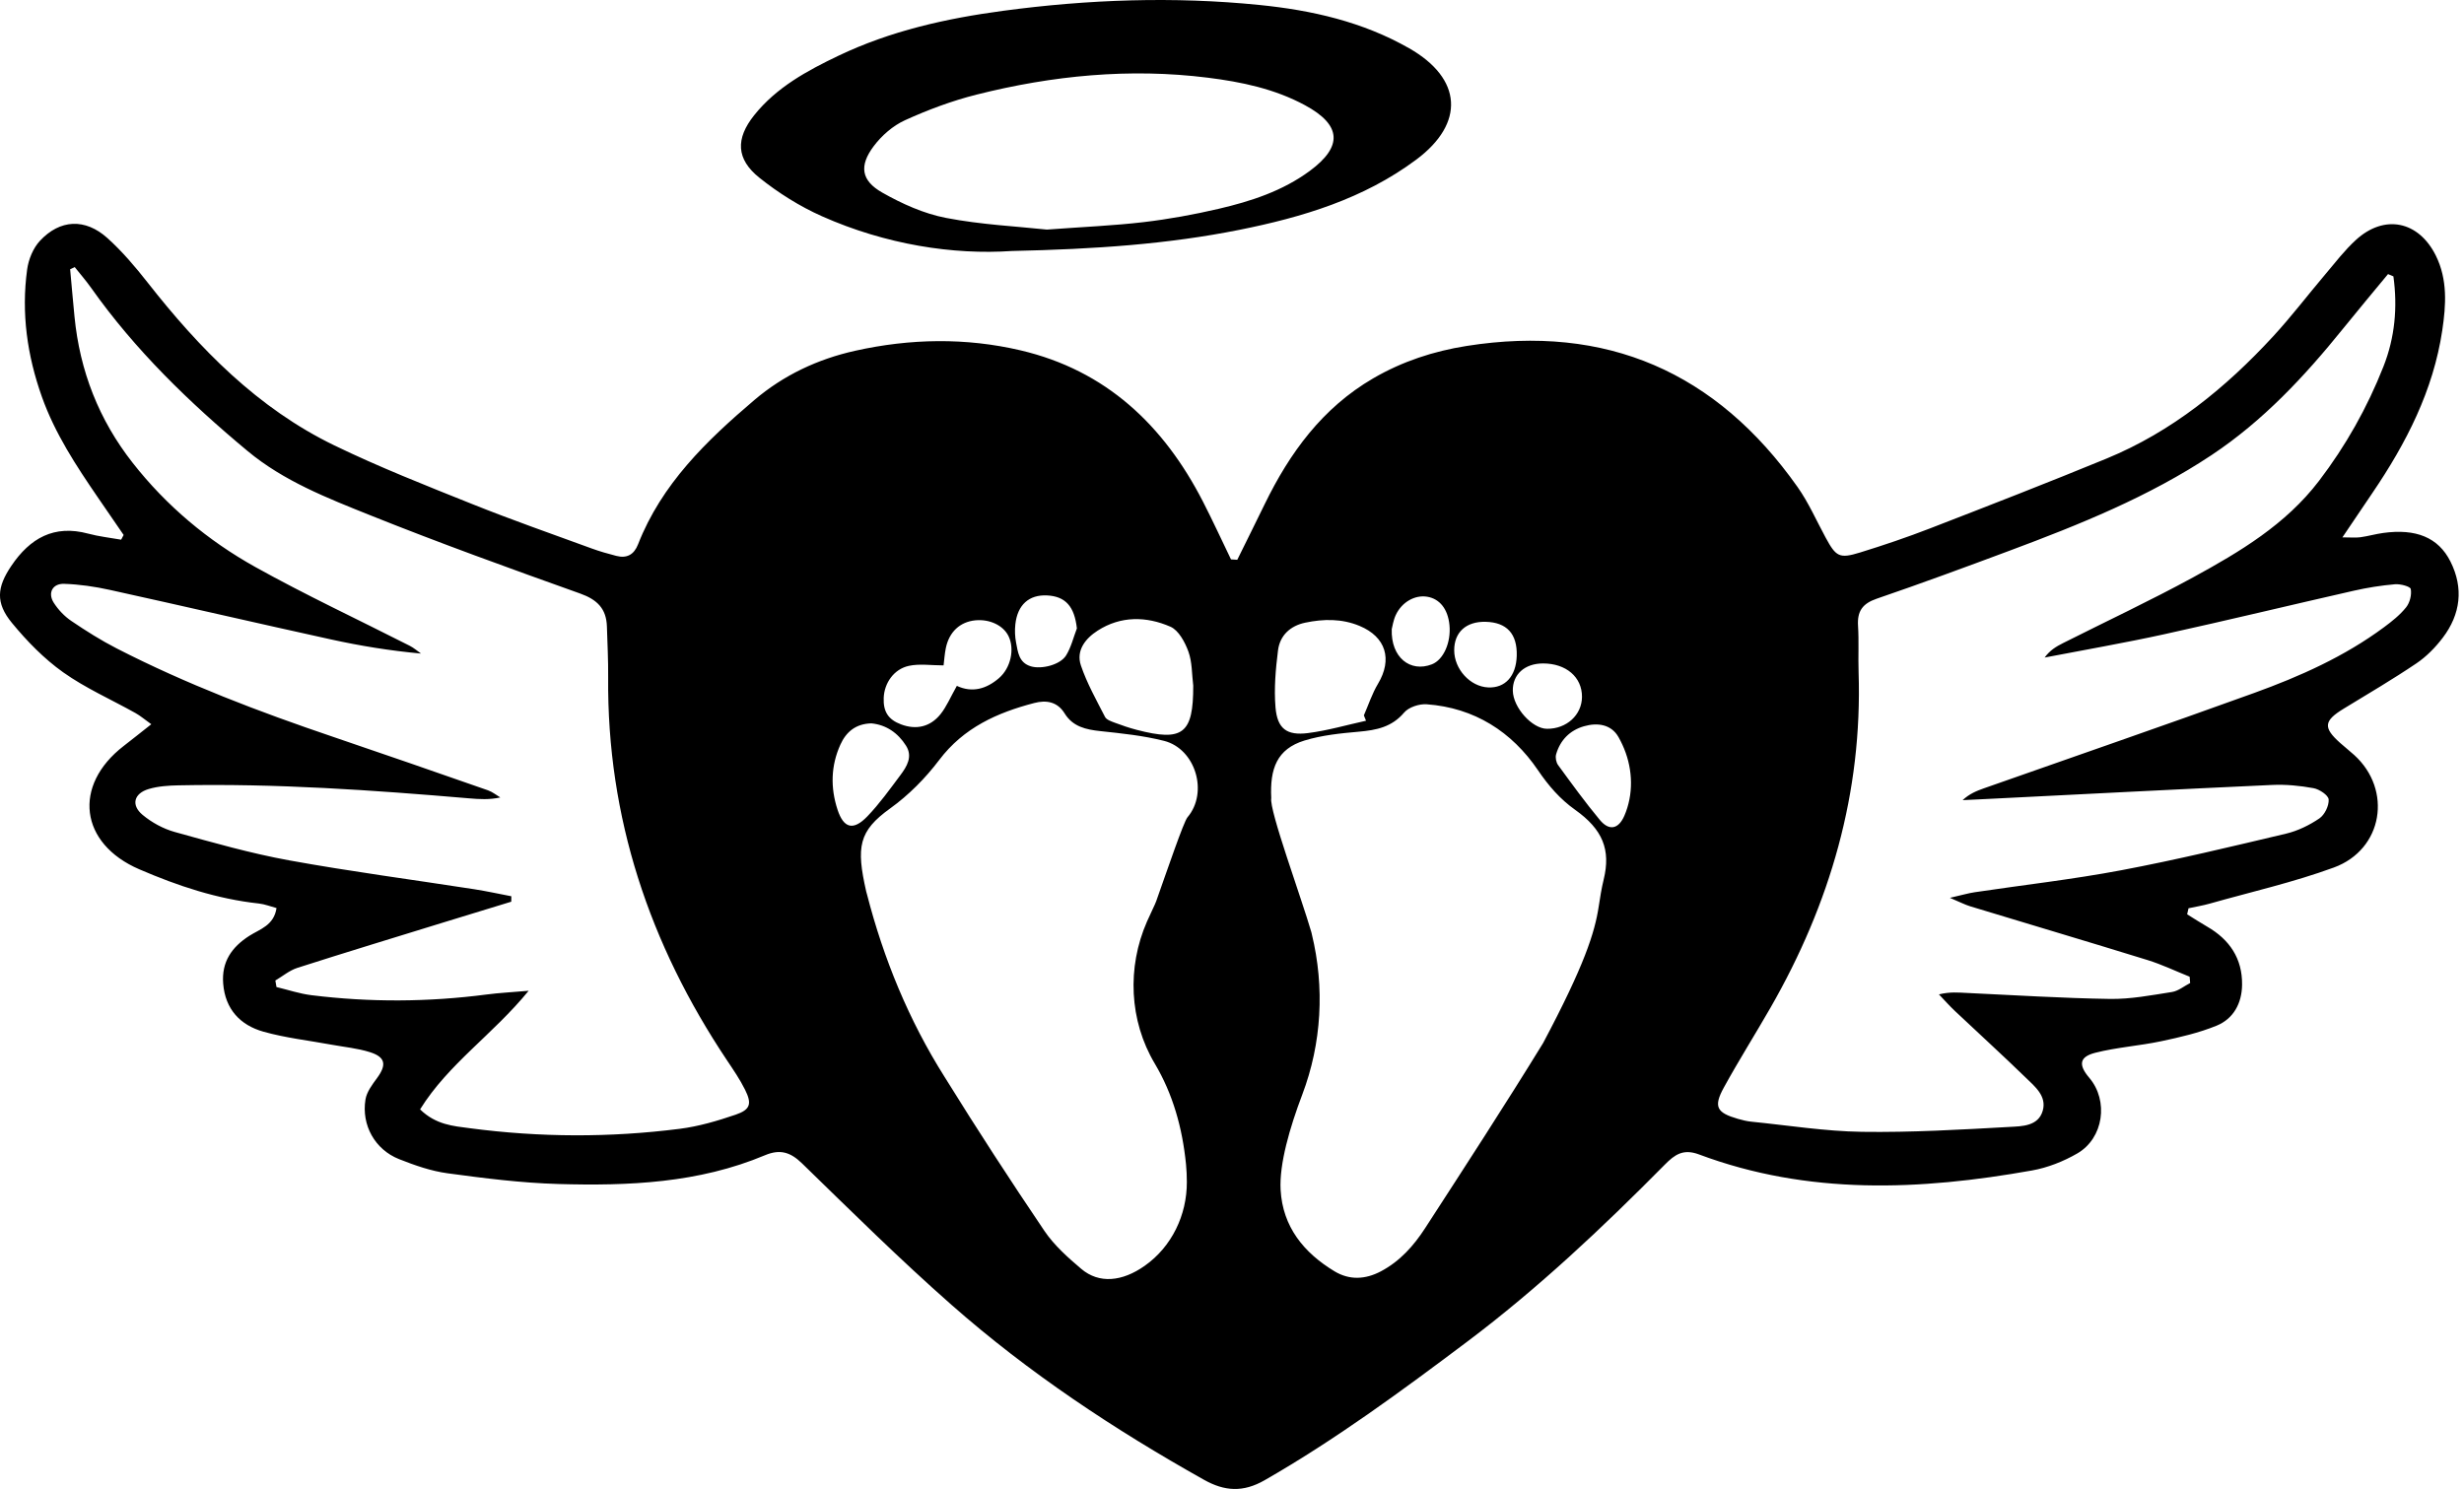
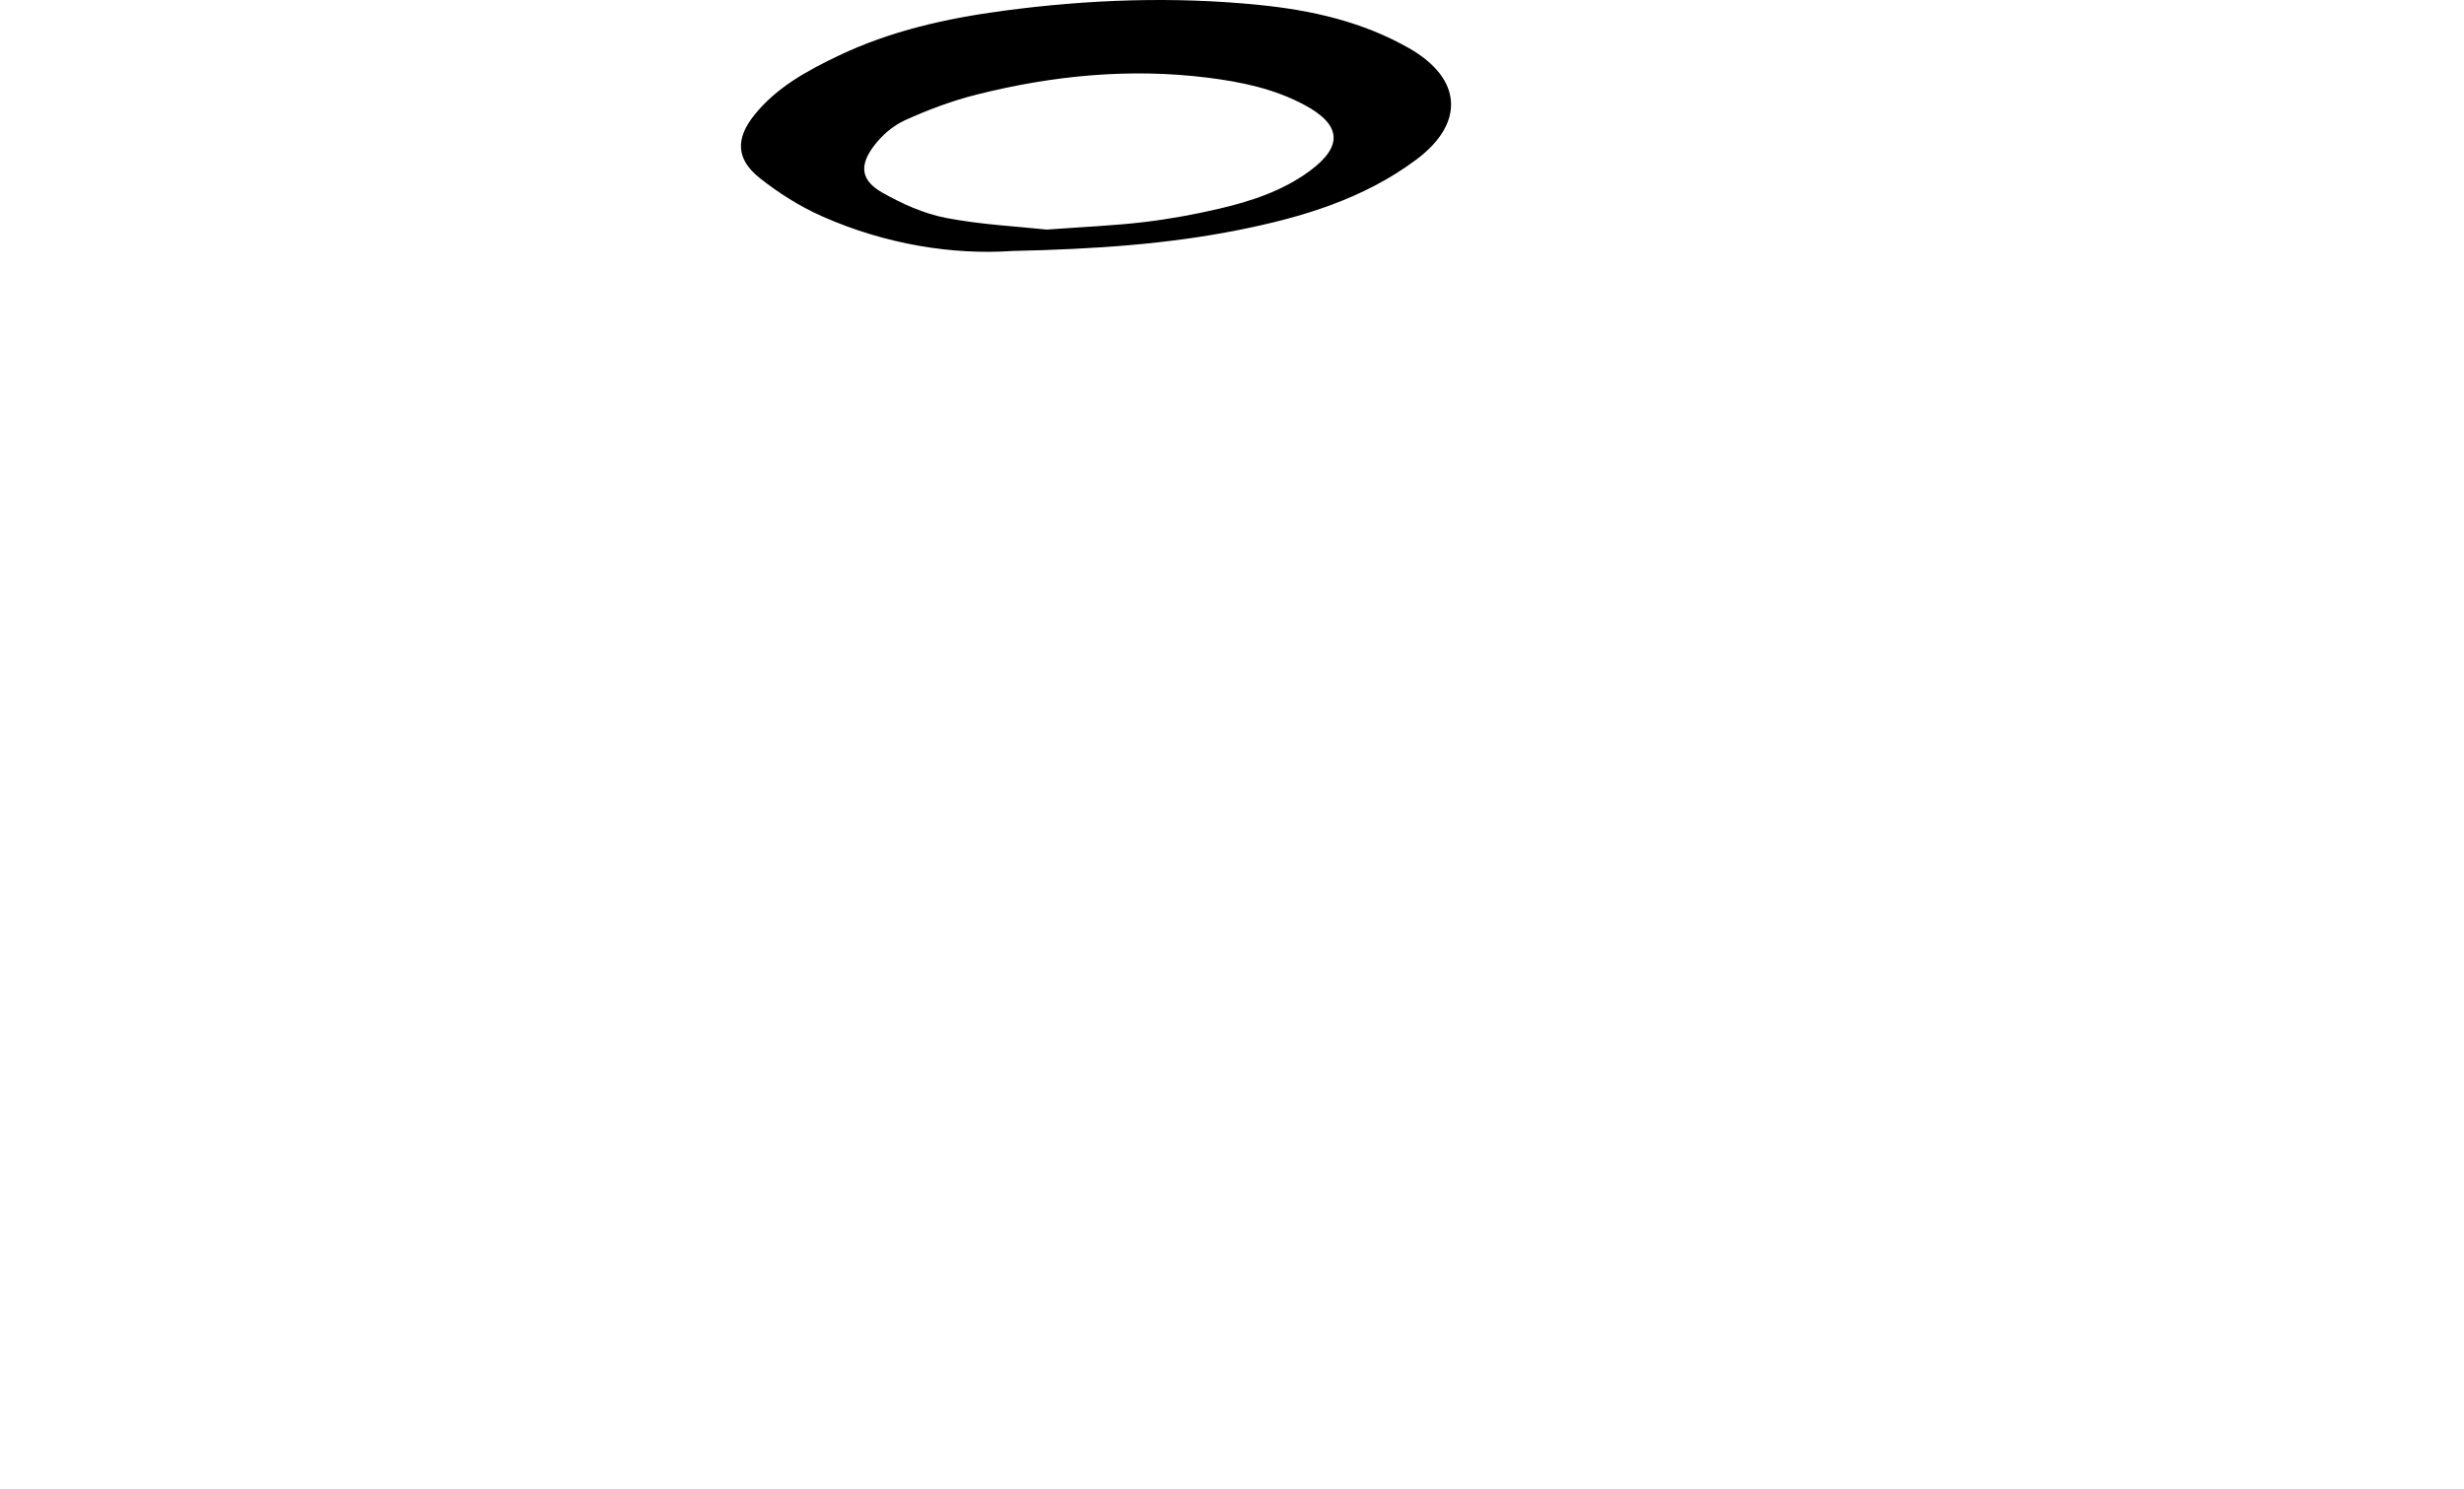
<svg xmlns="http://www.w3.org/2000/svg" version="1.1" id="angel" x="0px" y="0px" width="364px" height="220px" viewBox="0 0 364 220" enable-background="new 0 0 364 220" xml:space="preserve">
  <g id="angel_2_">
-     <path d="M362.003,82.975c-1.799-3.586-5.119-4.895-9.945-4.229c-1.126,0.156-2.23,0.477-3.356,0.632   c-0.694,0.095-1.412,0.018-2.665,0.018c1.682-2.489,3.064-4.544,4.454-6.593c4.976-7.332,8.97-15.1,10.298-23.98   c0.558-3.732,0.81-7.516-0.951-11.061c-2.547-5.128-7.6-6.156-11.806-2.31c-1.671,1.527-3.066,3.362-4.537,5.099   c-2.575,3.039-4.992,6.222-7.689,9.148c-7.017,7.613-14.94,14.079-24.612,18.056c-8.64,3.553-17.35,6.938-26.062,10.312   c-3.397,1.316-6.857,2.488-10.339,3.563c-3.074,0.95-3.561,0.638-5.109-2.223c-1.354-2.503-2.511-5.15-4.142-7.46   c-11.988-16.974-28.231-24.095-48.878-20.833c-4.89,0.773-9.505,2.284-13.801,4.784c-7.498,4.363-12.333,10.994-16.043,18.611   c-1.334,2.74-2.693,5.468-4.041,8.202c-0.309-0.02-0.618-0.04-0.928-0.06c-1.375-2.845-2.694-5.719-4.136-8.529   c-5.794-11.29-14.32-19.398-26.958-22.358c-8.098-1.896-16.275-1.751-24.413,0.06c-5.56,1.238-10.593,3.614-14.909,7.284   c-7.061,6.003-13.695,12.407-17.176,21.316c-0.599,1.533-1.66,2.113-3.226,1.707c-1.211-0.314-2.422-0.653-3.595-1.083   c-5.883-2.153-11.803-4.218-17.616-6.547c-6.871-2.753-13.78-5.47-20.434-8.694c-11.328-5.489-19.902-14.28-27.574-24.056   c-1.821-2.321-3.758-4.606-5.943-6.573c-3.284-2.956-7.01-2.786-9.985,0.419c-0.999,1.076-1.673,2.739-1.875,4.218   c-0.882,6.435,0.005,12.71,2.181,18.824c1.932,5.428,5.062,10.177,8.281,14.882c1.261,1.843,2.528,3.681,3.792,5.521   c-0.122,0.232-0.243,0.465-0.365,0.697c-1.623-0.29-3.278-0.462-4.864-0.891c-5.052-1.365-8.605,0.677-11.359,4.755   c-2.136,3.161-2.369,5.451,0.085,8.433c2.218,2.695,4.736,5.284,7.566,7.296c3.318,2.358,7.123,4.028,10.698,6.03   c0.72,0.403,1.357,0.954,2.324,1.646c-1.604,1.265-2.837,2.254-4.087,3.219c-7.553,5.836-6.5,14.408,2.309,18.211   c5.664,2.445,11.492,4.392,17.681,5.06c0.855,0.092,1.683,0.428,2.598,0.671c-0.389,2.576-2.456,3.108-4.003,4.093   c-2.614,1.666-4.132,3.855-3.877,7.068c0.3,3.786,2.521,6.141,5.951,7.106c3.268,0.92,6.688,1.298,10.041,1.917   c1.902,0.351,3.859,0.527,5.689,1.107c2.308,0.732,2.483,1.872,1.048,3.828c-0.709,0.965-1.527,2.044-1.709,3.167   c-0.615,3.789,1.401,7.392,4.951,8.804c2.315,0.921,4.741,1.768,7.191,2.099c5.41,0.732,10.858,1.422,16.306,1.58   c10.401,0.302,20.773-0.127,30.577-4.252c2.193-0.922,3.735-0.478,5.457,1.198c7.266,7.069,14.482,14.211,22.085,20.907   c11.409,10.049,24.044,18.414,37.302,25.849c3.053,1.712,5.782,1.888,8.967,0.062c10.509-6.025,20.224-13.184,29.877-20.437   c10.502-7.89,20.032-16.883,29.255-26.207c1.432-1.448,2.689-2.365,5.025-1.49c16.126,6.039,32.641,5.326,49.211,2.369   c2.307-0.412,4.633-1.334,6.669-2.509c3.907-2.253,4.661-7.801,1.779-11.181c-1.625-1.906-1.483-3.096,0.894-3.7   c3.185-0.809,6.516-1.022,9.739-1.705c2.765-0.585,5.564-1.232,8.167-2.293c2.507-1.022,3.736-3.31,3.773-6.03   c0.053-3.892-1.842-6.693-5.163-8.61c-1.001-0.578-1.97-1.211-2.953-1.818c0.068-0.297,0.136-0.594,0.203-0.891   c1.046-0.227,2.107-0.398,3.135-0.689c6.128-1.734,12.374-3.15,18.338-5.335c7.264-2.662,8.681-11.468,3.009-16.617   c-0.675-0.612-1.394-1.175-2.074-1.782c-2.562-2.287-2.436-3.272,0.545-5.087c3.596-2.189,7.23-4.325,10.716-6.679   c1.482-1,2.809-2.359,3.895-3.79C363.497,90.757,363.967,86.89,362.003,82.975z M108.678,164.694   c-2.682,0.915-5.459,1.733-8.258,2.089c-10.332,1.314-20.691,1.278-31.022-0.089c-2.43-0.322-4.997-0.495-7.34-2.782   c4.183-6.737,10.729-11.024,16.04-17.525c-2.527,0.219-4.373,0.31-6.199,0.549c-8.635,1.127-17.275,1.173-25.911,0.102   c-1.738-0.215-3.431-0.792-5.145-1.202c-0.055-0.322-0.111-0.644-0.166-0.966c1.079-0.634,2.086-1.494,3.249-1.866   c7.159-2.294,14.352-4.481,21.536-6.698c3.353-1.034,6.71-2.054,10.065-3.08c0.004-0.268,0.008-0.536,0.012-0.804   c-1.822-0.348-3.636-0.751-5.468-1.035c-9.117-1.417-18.273-2.617-27.348-4.268c-5.704-1.037-11.314-2.638-16.908-4.193   c-1.7-0.472-3.402-1.402-4.758-2.535c-1.732-1.448-1.277-3.164,0.912-3.815c1.394-0.414,2.915-0.512,4.383-0.542   c14.374-0.296,28.692,0.702,42.999,1.925c1.461,0.125,2.924,0.219,4.557-0.135c-0.602-0.357-1.165-0.827-1.813-1.053   c-7.635-2.663-15.272-5.321-22.931-7.917c-10.909-3.698-21.659-7.783-31.921-13.048c-2.324-1.192-4.552-2.597-6.715-4.066   c-1.01-0.686-1.924-1.65-2.584-2.68c-0.924-1.441-0.196-2.855,1.529-2.799c2.26,0.073,4.54,0.408,6.754,0.895   c10.9,2.399,21.772,4.927,32.673,7.32c4.324,0.949,8.699,1.664,13.295,2.086c-0.548-0.384-1.06-0.841-1.651-1.141   c-7.611-3.871-15.362-7.488-22.816-11.64c-7.005-3.901-13.122-9.02-18.123-15.391c-4.999-6.369-7.812-13.576-8.599-21.604   c-0.229-2.333-0.43-4.669-0.644-7.003c0.225-0.108,0.449-0.216,0.674-0.323c0.812,1.022,1.675,2.008,2.428,3.073   c6.498,9.192,14.507,16.944,23.11,24.103c5.333,4.438,11.779,6.951,18.101,9.486c10.247,4.109,20.641,7.863,31.041,11.575   c2.515,0.897,3.857,2.244,3.94,4.853c0.08,2.505,0.206,5.012,0.185,7.517c-0.18,20.734,6.107,39.452,17.546,56.579   c0.948,1.419,1.925,2.839,2.68,4.362C111.1,163.085,110.853,163.952,108.678,164.694z M162.149,93.179   c3.425-2.202,7.198-2.134,10.755-0.581c1.212,0.529,2.148,2.279,2.655,3.673c0.567,1.558,0.504,3.346,0.715,5.033   c0.017,7.098-1.515,8.316-8.357,6.529c-1.097-0.286-2.176-0.655-3.237-1.054c-0.522-0.196-1.219-0.43-1.436-0.853   c-1.278-2.491-2.67-4.964-3.564-7.599C158.927,96.109,160.356,94.332,162.149,93.179z M149.995,92.235   c0.322-2.884,2.026-4.39,4.686-4.26c2.741,0.134,4.051,1.657,4.405,4.873c-0.514,1.338-0.85,2.787-1.59,3.985   c-0.871,1.41-3.654,2.091-5.218,1.616c-1.766-0.536-1.902-2.098-2.177-3.514C149.932,94.058,149.896,93.122,149.995,92.235z    M134.271,98.379c1.583-0.34,3.299-0.066,5.121-0.066c0.101-0.807,0.155-1.696,0.332-2.559c0.493-2.395,2.099-3.878,4.356-4.099   c2.125-0.208,4.136,0.75,4.908,2.337c0.924,1.901,0.343,4.692-1.419,6.208c-1.829,1.574-3.92,2.207-6.217,1.139   c-0.952,1.683-1.519,3.072-2.421,4.191c-1.528,1.897-3.614,2.329-5.819,1.5c-1.883-0.708-2.645-1.87-2.565-3.917   C130.632,100.932,132.042,98.858,134.271,98.379z M123.725,119.624c-1.058-3.23-0.99-6.478,0.422-9.602   c0.845-1.87,2.258-3.087,4.578-3.144c2.185,0.209,3.927,1.408,5.122,3.303c1.019,1.615,0.118,3.079-0.845,4.363   c-1.555,2.076-3.075,4.208-4.865,6.07C126.06,122.773,124.634,122.396,123.725,119.624z M175.421,120.759   c-0.564,0.663-2.992,7.81-4.624,12.409c-0.193,0.543-0.732,1.566-1.359,2.998c-2.966,6.769-2.627,14.629,1.153,20.98   c2.67,4.486,4.08,9.499,4.615,14.871c0.087,0.872,0.12,1.753,0.123,2.634c0.015,4.881-2.234,9.561-6.224,12.373   c-3.324,2.343-6.736,2.688-9.373,0.453c-1.98-1.679-3.999-3.475-5.437-5.601c-5.033-7.444-9.932-14.983-14.666-22.62   c-0.043-0.07-0.086-0.139-0.13-0.208c-5.229-8.296-8.974-17.387-11.414-26.886c-0.018-0.069-0.035-0.132-0.053-0.186   c-0.027-0.085-0.051-0.174-0.072-0.267c-1.491-6.586-1.123-8.911,3.545-12.266c2.729-1.961,5.212-4.469,7.243-7.156   c3.61-4.775,8.559-6.989,14.047-8.419c1.75-0.456,3.402-0.21,4.483,1.543c1.208,1.957,3.131,2.383,5.267,2.611   c3.159,0.337,6.355,0.664,9.422,1.442C176.602,110.641,178.553,117.077,175.421,120.759z M227.947,98.025   c3.416-0.002,5.773,2.021,5.756,4.941c-0.016,2.675-2.29,4.745-5.18,4.714c-2.192-0.023-4.982-3.131-5.038-5.61   C223.431,99.658,225.231,98.027,227.947,98.025z M219.462,91.873c3.134,0.073,4.695,1.776,4.602,5.022   c-0.086,3.002-1.699,4.787-4.222,4.673c-2.657-0.12-5.012-2.696-5.016-5.486C214.822,93.41,216.589,91.806,219.462,91.873z    M206.195,90.865c0.904-1.929,2.846-2.998,4.641-2.699c1.858,0.309,3.056,1.831,3.288,4.176c0.255,2.582-0.885,5.142-2.585,5.808   c-3.201,1.254-6.092-1.012-5.94-5.201C205.699,92.582,205.821,91.664,206.195,90.865z M188.797,96.095   c0.279-2.211,1.812-3.632,4.024-4.095c2.703-0.565,5.404-0.61,8.02,0.478c3.899,1.622,4.894,4.936,2.726,8.553   c-0.869,1.451-1.401,3.104-2.086,4.666c0.106,0.264,0.212,0.529,0.318,0.793c-2.853,0.626-5.679,1.454-8.564,1.822   c-3.143,0.401-4.541-0.641-4.807-3.789C188.193,101.741,188.446,98.882,188.797,96.095z M236.907,129.952   c-0.318,1.302-0.528,2.626-0.728,3.951c-0.593,3.921-2.123,8.722-8.218,20.206c-5.66,9.214-11.556,18.284-17.437,27.361   c-1.676,2.587-3.717,4.886-6.539,6.375c-2.319,1.224-4.661,1.309-6.847-0.013c-4.516-2.73-7.651-6.553-7.957-12.028   c-0.214-3.825,1.35-9.199,3.197-14.072c2.876-7.59,3.331-15.847,1.407-23.733c-0.023-0.096-0.044-0.185-0.062-0.268   c-1.466-5.059-6.253-18.054-5.926-19.81c-0.214-4.327,0.819-7.255,4.916-8.51c2.574-0.789,5.337-1.064,8.038-1.304   c2.579-0.229,4.856-0.675,6.679-2.826c0.677-0.799,2.231-1.304,3.333-1.223c7.049,0.514,12.573,4.055,16.433,9.737   c1.587,2.335,3.271,4.276,5.506,5.865C236.753,122.541,237.984,125.537,236.907,129.952z M240.189,119.964   c-0.069,0.186-0.142,0.369-0.22,0.549c-0.884,2.034-2.269,2.268-3.628,0.635c-2.169-2.606-4.161-5.362-6.164-8.101   c-0.291-0.397-0.433-1.116-0.298-1.589c0.604-2.108,2.037-3.556,4.12-4.153c1.988-0.57,4.032-0.298,5.112,1.624   c0.204,0.364,0.392,0.737,0.567,1.115C241.119,113.162,241.381,116.743,240.189,119.964z M355.452,89.729   c-0.909,1.137-2.101,2.081-3.285,2.958c-5.829,4.316-12.395,7.248-19.151,9.693c-13.283,4.808-26.641,9.41-39.966,14.104   c-1.061,0.374-2.106,0.798-3.121,1.739c1.137-0.055,2.275-0.107,3.412-0.164c14.107-0.705,28.214-1.44,42.324-2.083   c2.031-0.092,4.109,0.111,6.11,0.478c0.863,0.158,2.188,1.042,2.231,1.669c0.063,0.924-0.593,2.268-1.373,2.799   c-1.477,1.005-3.193,1.841-4.927,2.252c-8.087,1.915-16.177,3.863-24.34,5.404c-7.16,1.352-14.42,2.17-21.632,3.247   c-0.974,0.145-1.927,0.43-3.682,0.83c1.484,0.625,2.227,1.019,3.017,1.258c8.721,2.649,17.46,5.238,26.167,7.931   c2.128,0.658,4.158,1.635,6.232,2.465c0.026,0.311,0.052,0.622,0.078,0.932c-0.894,0.458-1.746,1.179-2.689,1.327   c-3.034,0.477-6.106,1.07-9.154,1.023c-7.051-0.107-14.098-0.557-21.145-0.884c-1.237-0.057-2.47-0.191-4.127,0.212   c0.785,0.819,1.536,1.673,2.36,2.451c3.478,3.284,7.019,6.502,10.449,9.836c1.36,1.322,3.147,2.738,2.528,4.902   c-0.658,2.298-3.068,2.293-4.879,2.394c-7.272,0.405-14.561,0.832-21.837,0.726c-5.446-0.079-10.88-0.955-16.318-1.498   c-0.676-0.068-1.35-0.232-2.005-0.421c-3.144-0.907-3.629-1.788-2.071-4.625c2.192-3.991,4.626-7.849,6.893-11.8   c8.81-15.353,13.596-31.767,13.012-49.591c-0.075-2.277,0.061-4.565-0.082-6.836c-0.134-2.144,0.657-3.28,2.752-3.997   c6.573-2.25,13.095-4.656,19.605-7.085c10.363-3.867,20.612-7.982,29.891-14.153c7.59-5.048,13.71-11.606,19.384-18.64   c2.192-2.718,4.44-5.392,6.662-8.086c0.265,0.112,0.53,0.225,0.795,0.337c0.63,4.549,0.228,9.012-1.47,13.32   c-2.396,6.075-5.565,11.718-9.537,16.917c-4.913,6.431-11.679,10.467-18.585,14.234c-6.298,3.435-12.806,6.484-19.215,9.714   c-0.982,0.495-1.934,1.049-2.715,2.133c5.902-1.141,11.831-2.16,17.7-3.45c9.346-2.053,18.647-4.309,27.98-6.426   c1.996-0.453,4.035-0.777,6.072-0.952c0.795-0.069,2.263,0.32,2.334,0.703C356.292,87.873,356.001,89.042,355.452,89.729z" />
    <path d="M112.184,26.263c2.812,2.248,5.965,4.231,9.251,5.692c9.431,4.192,19.402,5.723,28.046,5.129   c12.382-0.268,23.081-1.02,33.601-3.123c9.299-1.859,18.363-4.574,26.148-10.383c7.217-5.386,6.785-11.969-1.054-16.443   C201.3,3.209,193.785,1.51,186.019,0.73c-12.647-1.271-25.263-0.819-37.845,0.869c-8.394,1.126-16.606,2.957-24.297,6.629   c-4.641,2.216-9.172,4.678-12.458,8.79C108.637,20.499,108.744,23.513,112.184,26.263z M129.062,21.609   c1.176-1.574,2.854-3.038,4.627-3.844c3.397-1.545,6.952-2.872,10.569-3.784c11.224-2.828,22.624-3.947,34.17-2.502   c4.978,0.623,9.882,1.647,14.363,4.072c5.379,2.912,5.621,6.073,0.684,9.712c-4.015,2.959-8.683,4.48-13.458,5.592   c-3.648,0.85-7.356,1.526-11.075,1.965c-4.398,0.518-8.835,0.698-14.296,1.101c-4.318-0.466-9.684-0.719-14.905-1.727   c-3.266-0.631-6.49-2.084-9.408-3.741C127.215,26.682,126.891,24.513,129.062,21.609z" />
  </g>
</svg>